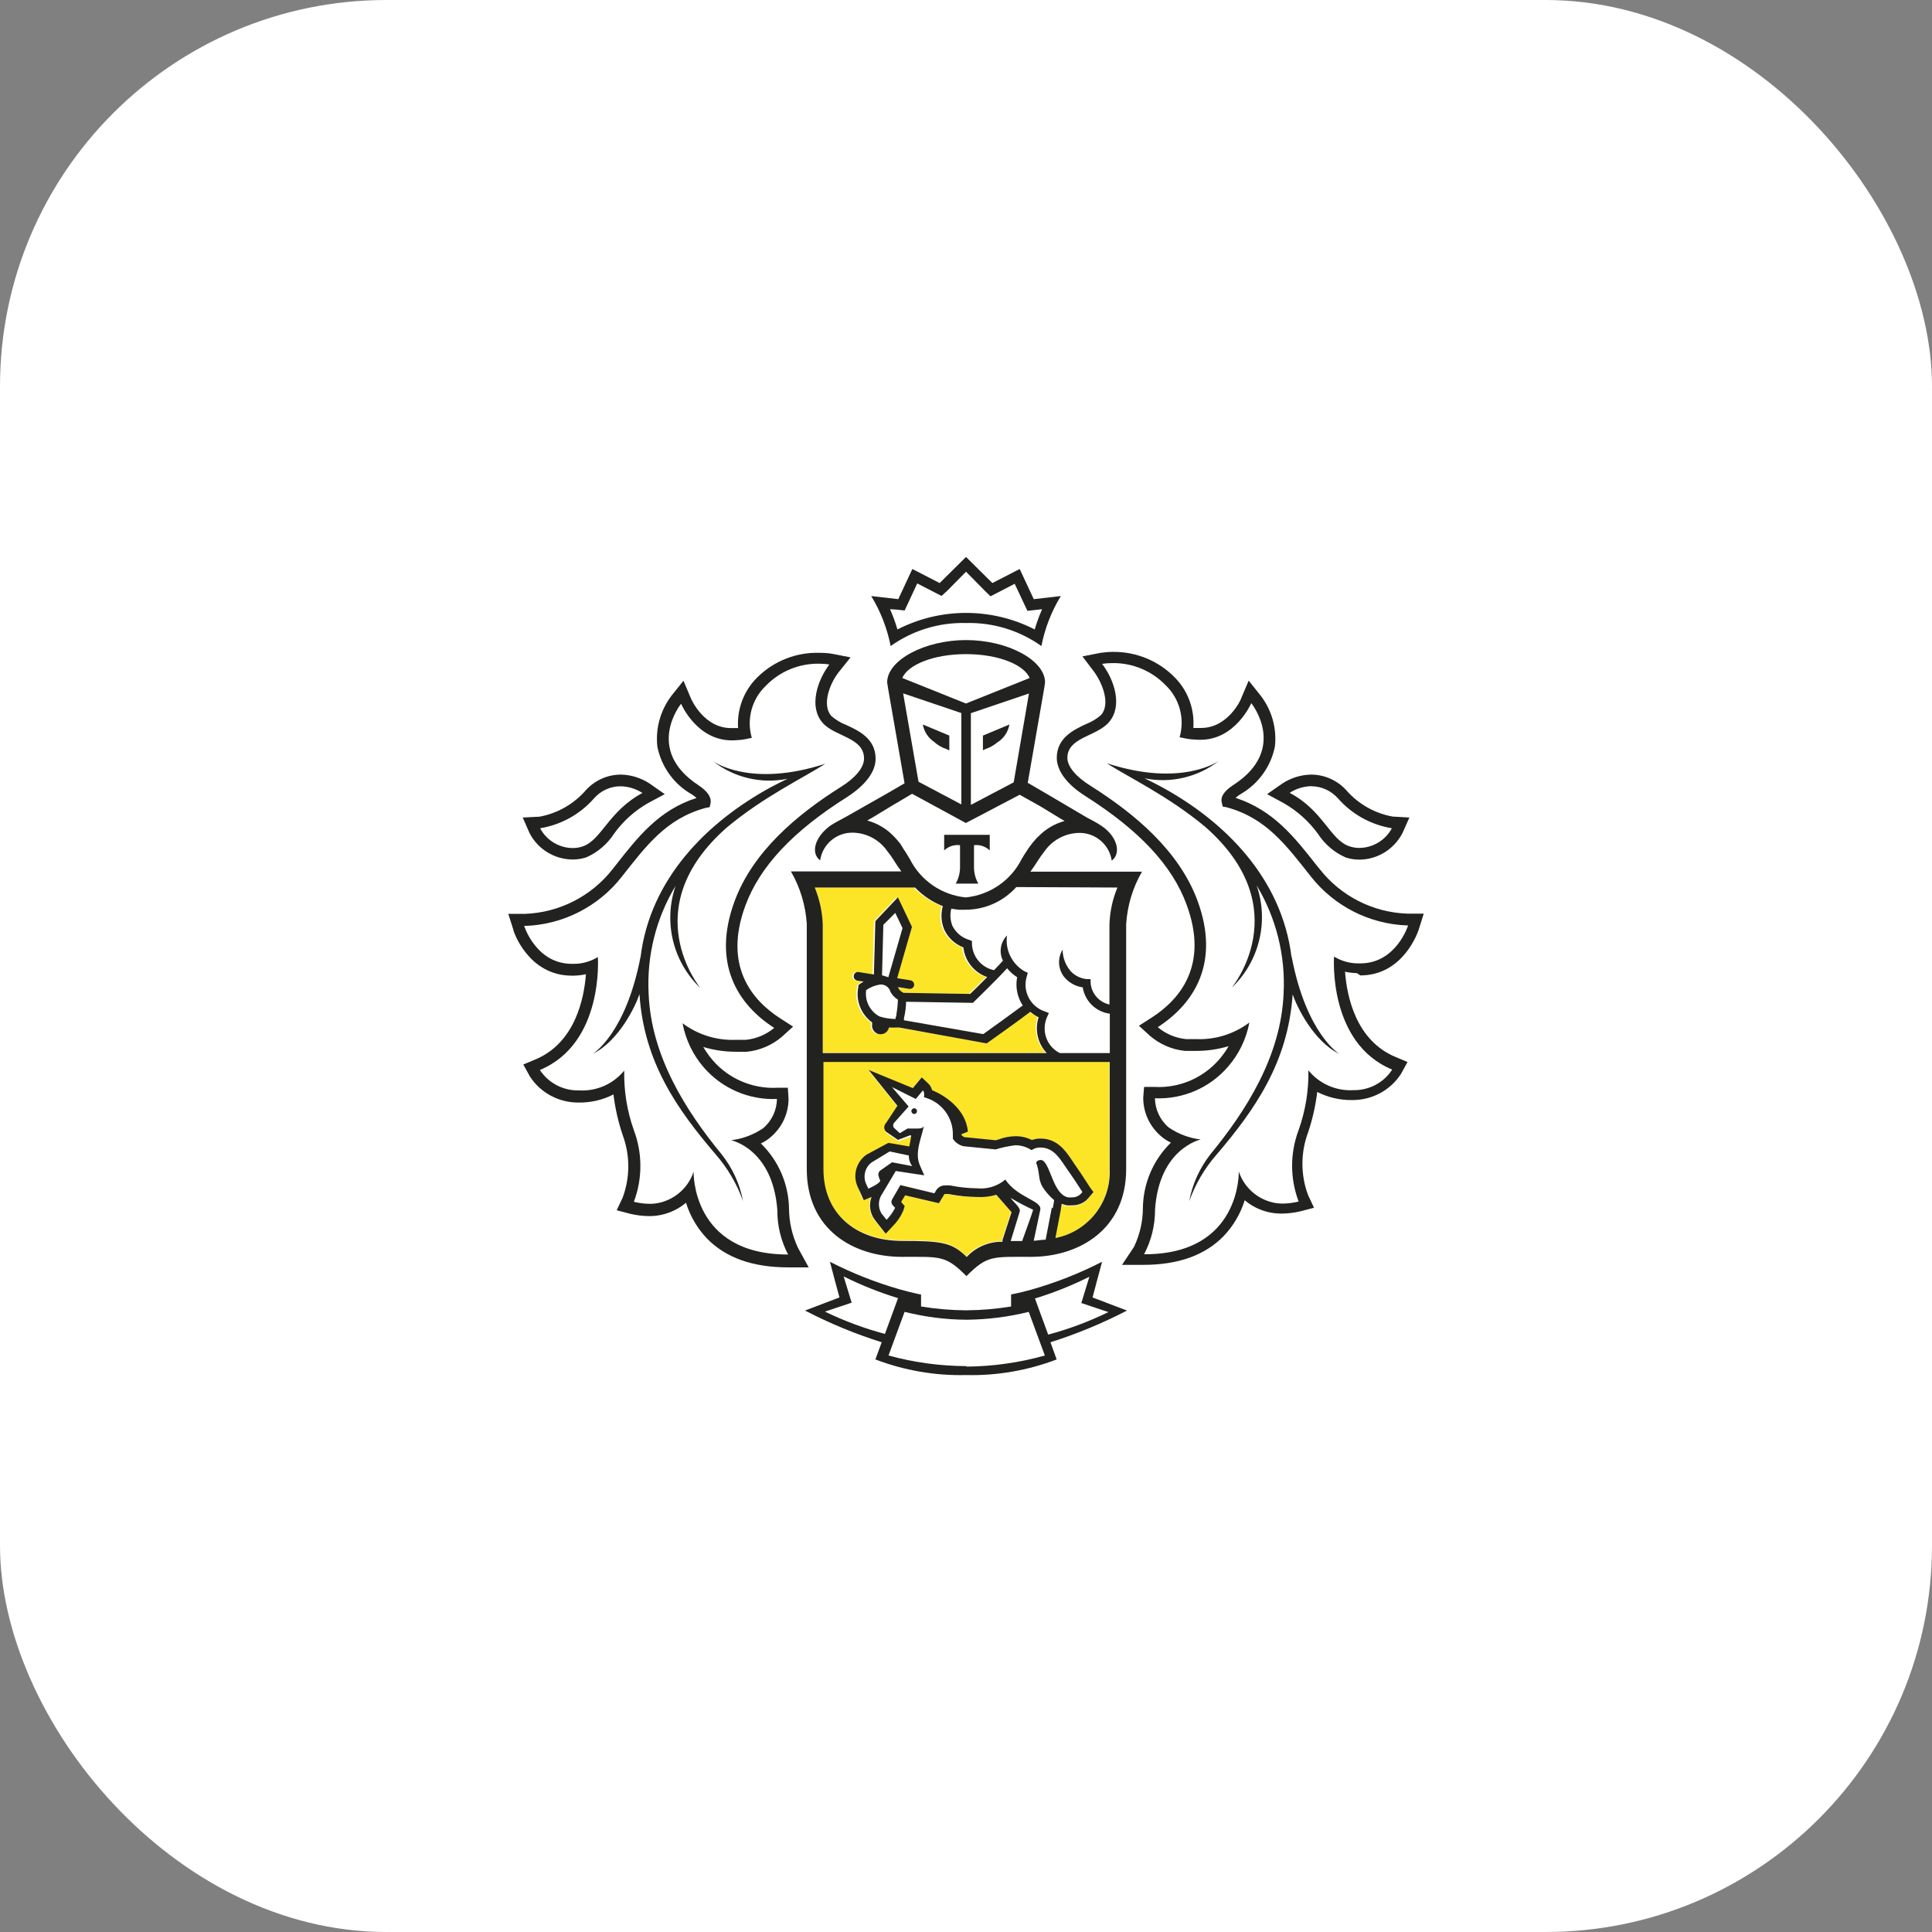
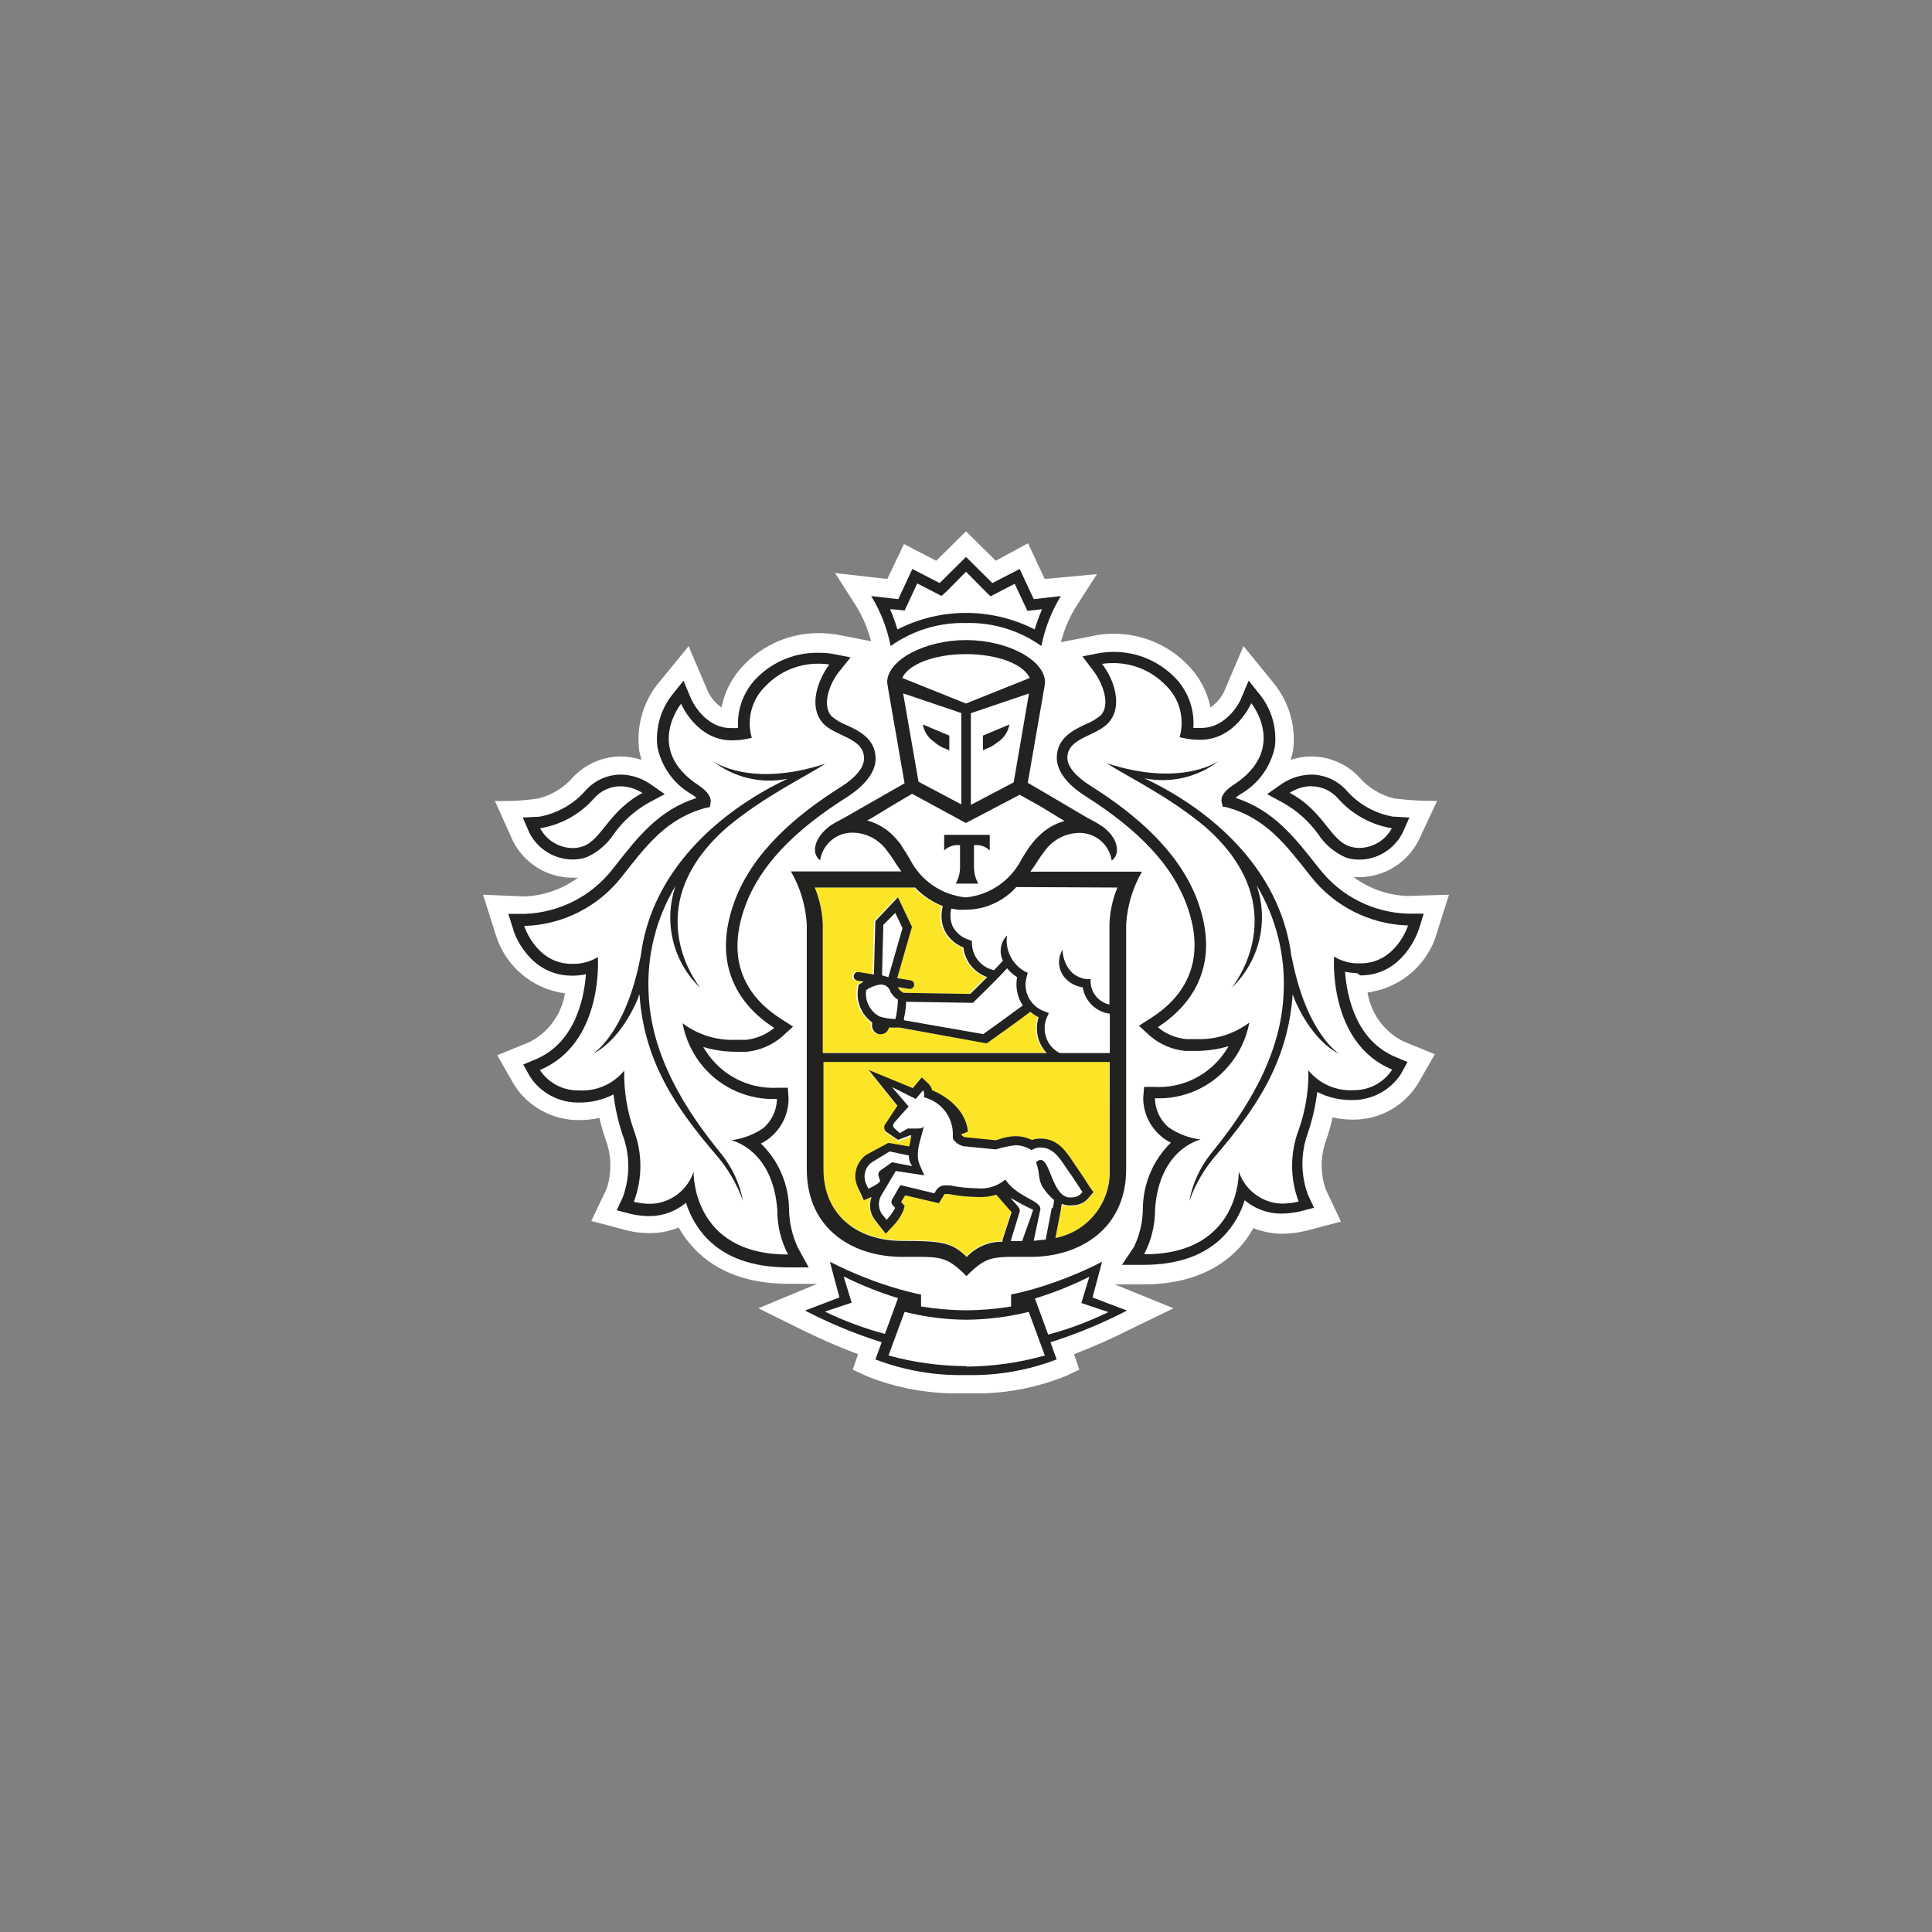
<svg xmlns="http://www.w3.org/2000/svg" width="80" height="80" viewBox="0 0 80 80" fill="none">
  <rect x="0" y="0" width="80" height="80" fill="#808080" stroke="none" />
-   <rect width="80" height="80" rx="16" fill="white" />
  <path d="M59.472 38.706L60 37.047L58.282 37.101C57.477 37.072 56.701 36.8 56.049 36.321H56.282C57.328 36.316 58.286 35.718 58.751 34.78L59.506 33.165C58.914 33.17 58.321 33.136 57.733 33.062C57.17 32.928 56.667 32.622 56.286 32.188C55.773 31.64 55.062 31.328 54.311 31.323C54.02 31.323 53.728 31.373 53.447 31.462C53.486 31.328 53.521 31.195 53.546 31.057C53.664 30.094 53.393 29.121 52.795 28.356L51.491 26.751L50.691 28.627C50.563 28.894 50.37 29.126 50.123 29.294C49.985 28.622 49.659 28.01 49.175 27.526C48.365 26.696 47.254 26.232 46.094 26.242C45.891 26.242 45.689 26.257 45.491 26.286L43.931 26.593C44.064 26.069 44.276 25.57 44.563 25.111L45.422 23.773L43.259 23.975L42.568 22.494L41.235 23.22L40 22L38.765 23.22L37.432 22.528L36.741 23.975L34.578 23.728L35.437 25.072C35.724 25.531 35.936 26.03 36.069 26.553L34.588 26.262H34.538C34.331 26.232 34.123 26.217 33.916 26.217C32.756 26.207 31.644 26.672 30.835 27.501C30.346 27.99 30.01 28.612 29.877 29.294C29.64 29.131 29.447 28.909 29.319 28.647L28.514 26.756L27.2 28.365C26.612 29.131 26.351 30.099 26.464 31.057C26.489 31.195 26.523 31.328 26.563 31.462C26.282 31.373 25.99 31.323 25.699 31.323C24.948 31.328 24.237 31.64 23.724 32.188C23.348 32.617 22.849 32.923 22.291 33.062C21.699 33.151 21.096 33.185 20.494 33.165L21.23 34.805C21.694 35.743 22.652 36.341 23.699 36.346H23.931C23.289 36.815 22.523 37.086 21.728 37.121L20 37.047L20.528 38.706C20.924 40.005 22.044 40.958 23.393 41.131C23.254 42.005 22.701 42.761 21.911 43.156L20.588 43.694L21.299 44.933C21.886 45.847 22.899 46.39 23.98 46.38C24.262 46.38 24.543 46.351 24.82 46.291C24.889 46.593 24.978 46.894 25.076 47.185C25.323 47.837 25.338 48.548 25.126 49.21L24.484 50.558L25.921 50.938C26.242 51.022 26.578 51.062 26.909 51.062C27.146 51.062 27.378 51.037 27.61 50.983C27.778 50.943 27.946 50.894 28.104 50.83C28.286 51.16 28.518 51.467 28.78 51.738C29.699 52.681 31.003 53.16 32.657 53.16H33.837L31.402 54.173L33.249 55.086C33.995 55.452 34.756 55.783 35.531 56.074L35.309 56.716L35.946 57.007C37.002 57.422 38.123 57.654 39.259 57.694H40.775C41.906 57.654 43.022 57.417 44.074 57.002L44.691 56.716L44.474 56.074C45.259 55.773 46.03 55.432 46.78 55.052L48.593 54.173L46.163 53.185H47.348C49.002 53.185 50.311 52.691 51.225 51.763C51.491 51.491 51.718 51.185 51.901 50.854C52.059 50.919 52.227 50.968 52.395 51.007C52.627 51.062 52.859 51.086 53.096 51.086C53.427 51.086 53.763 51.042 54.084 50.963L55.526 50.583L54.899 49.259C54.662 48.588 54.672 47.852 54.923 47.185C55.027 46.884 55.111 46.578 55.18 46.272C55.457 46.331 55.743 46.361 56.025 46.361C57.116 46.37 58.133 45.807 58.711 44.879L59.412 43.654L58.109 43.121C57.319 42.726 56.765 41.97 56.627 41.096C57.975 40.919 59.096 39.97 59.491 38.667L59.472 38.706Z" fill="white" />
  <path d="M45.936 43.95H34.084V48.395C34.084 50.222 35.403 51.358 37.353 51.358C38.983 51.358 39.412 51.422 40.015 52.025C40.395 51.615 40.933 51.383 41.496 51.392V51.323L41.872 50.168L41.235 49.471C40.978 49.55 40.711 49.58 40.444 49.565C40.044 49.56 39.649 49.521 39.259 49.442H39.136C39.081 49.442 39.081 49.442 39.067 49.471L38.993 49.595L38.859 49.817L38.602 49.758L37.462 49.491L37.304 49.748V49.778L37.442 49.931L37.383 50.128C37.279 50.37 37.131 50.587 36.943 50.775L36.657 51.081L36.395 50.755L36.203 50.513C35.995 50.242 35.946 49.886 36.064 49.565L35.743 49.699L35.6 49.383L35.521 49.16C35.319 48.691 35.472 48.148 35.882 47.852L36.8 47.358L37.674 47.531C37.674 47.447 37.728 47.145 37.753 47.071H37.704L37.21 47.259L36.716 46.923C36.617 46.825 36.612 46.662 36.716 46.558L37.185 45.847L35.995 44.365L37.778 45.066L37.901 44.918L38.148 44.622L38.43 44.889C38.504 44.963 38.553 45.052 38.578 45.155C39.072 45.353 39.985 45.931 40.059 46.869L39.778 46.983C39.812 47.032 39.857 47.071 39.911 47.096L41.215 47.224L41.333 47.19C41.556 47.106 41.793 47.062 42.03 47.057C42.267 47.057 42.499 47.111 42.711 47.215C42.805 47.18 42.909 47.16 43.008 47.155H43.072C43.768 47.155 44.119 47.679 44.395 48.094L44.538 48.301C44.78 48.647 45.101 49.151 45.116 49.17L45.259 49.392L45.081 49.6C44.919 49.817 44.662 49.941 44.39 49.941C44.311 49.946 44.232 49.946 44.153 49.941C44.084 49.926 44.015 49.906 43.946 49.876C43.946 49.946 43.946 50.029 43.906 50.099L43.704 51.264C45.047 50.992 45.995 49.788 45.941 48.415L45.936 43.95ZM34.069 43.59H43.299C42.923 43.195 42.795 42.627 42.963 42.108C42.84 42.049 42.721 41.97 42.617 41.881C42.257 42.148 41.136 42.948 40.869 43.151L40.81 43.19L37.185 42.548H37.111C36.993 42.553 36.874 42.553 36.756 42.548C36.721 42.711 36.578 42.825 36.415 42.825H36.356C36.163 42.79 36.03 42.607 36.059 42.415V42.336C35.59 42 35.368 41.417 35.491 40.854V40.79L35.546 40.751C35.546 40.751 35.615 40.701 35.709 40.647L35.447 40.607C35.348 40.587 35.284 40.499 35.299 40.4C35.314 40.301 35.403 40.237 35.501 40.252H35.506L36.133 40.35L36.193 38.143L37.126 37.155L37.709 38.38L37.096 40.504L37.649 40.593C37.748 40.612 37.812 40.701 37.798 40.8C37.783 40.889 37.709 40.948 37.62 40.948H37.59L37.141 40.874V40.908C37.19 40.997 37.264 41.067 37.358 41.111L40.119 41.155L40.825 40.459C40.286 40.272 39.901 39.797 39.837 39.23C39.491 39.096 39.21 38.839 39.052 38.508C38.919 38.197 38.894 37.847 38.988 37.521C38.553 37.348 38.158 37.086 37.837 36.751H33.738C33.936 37.234 34.049 37.748 34.069 38.267V43.59Z" fill="#FCE527" />
-   <path d="M37.857 45.891C37.798 45.891 37.744 45.936 37.739 45.995V46C37.734 46.064 37.783 46.123 37.847 46.128H37.852C37.921 46.128 37.971 46.074 37.971 46.01C37.971 45.941 37.921 45.891 37.857 45.891Z" fill="#222220" />
  <path d="M37.853 45.886C37.858 45.886 37.858 45.891 37.858 45.891C37.862 45.891 37.862 45.886 37.867 45.886H37.853ZM45.922 53.985L45.24 53.724L45.428 53.017L45.635 52.247C44.702 52.726 43.724 53.111 42.717 53.398C42.223 53.536 41.867 53.6 41.867 53.6V54.099C41.26 54.198 40.648 54.252 40.03 54.257H39.976C39.359 54.252 38.746 54.198 38.139 54.099V53.605C38.139 53.605 37.778 53.536 37.285 53.398C36.277 53.111 35.299 52.726 34.366 52.247L34.569 53.017L34.761 53.724L34.075 53.985L33.334 54.267C34.351 54.795 35.413 55.235 36.509 55.58L36.248 56.291C37.438 56.746 38.712 56.968 39.986 56.938H40.016C41.289 56.968 42.564 56.746 43.754 56.291L43.497 55.58C44.588 55.235 45.65 54.795 46.667 54.267L45.922 53.985ZM34.159 54.311L35.265 53.941L34.934 52.854C35.66 53.215 36.41 53.516 37.186 53.753L36.643 55.235C35.788 55.007 34.954 54.696 34.159 54.311ZM40.03 56.588L40.006 56.568C38.919 56.563 37.838 56.415 36.791 56.128L37.457 54.321C38.287 54.528 39.141 54.642 40.001 54.647H40.055C40.914 54.637 41.769 54.528 42.598 54.321L43.265 56.128C42.213 56.425 41.122 56.578 40.03 56.588ZM43.398 55.264V55.249L42.855 53.768C43.63 53.531 44.381 53.23 45.107 52.869L44.776 53.956L45.897 54.331C45.097 54.721 44.257 55.037 43.398 55.264ZM40.001 25.798C41.117 25.768 42.213 26.104 43.122 26.751C43.265 26.02 43.536 25.319 43.927 24.681L42.806 24.81L42.223 23.561L41.092 24.143L40.001 23.062L38.909 24.143L37.778 23.561L37.196 24.81L36.075 24.681C36.465 25.319 36.736 26.02 36.88 26.751C37.788 26.104 38.885 25.768 40.001 25.798ZM37.146 25.244L37.458 25.279L37.591 24.998L37.981 24.158L38.707 24.533L38.988 24.677L39.215 24.469L40.001 23.674L40.786 24.469L41.013 24.691L41.294 24.548L42.016 24.173L42.41 25.012L42.544 25.294L42.855 25.259L43.151 25.225C43.033 25.496 42.929 25.778 42.845 26.064C41.062 25.151 38.944 25.151 37.161 26.064C37.077 25.778 36.974 25.496 36.855 25.225L37.146 25.244ZM54.648 35.99L54.514 35.827C53.596 34.657 52.722 33.546 51.161 33.037C51.225 32.983 51.29 32.933 51.359 32.889C52.099 32.469 52.623 31.748 52.791 30.914C52.875 30.158 52.663 29.402 52.198 28.8L51.705 28.183L51.393 28.919C51.393 28.963 50.845 30.143 49.739 30.143H49.413C49.472 29.368 49.191 28.602 48.643 28.049C47.976 27.368 47.058 26.988 46.105 26.993C45.927 26.993 45.749 27.007 45.576 27.032L44.821 27.18L45.29 27.797C45.655 28.291 45.986 29.146 45.596 29.605C45.408 29.768 45.196 29.896 44.964 29.985C44.47 30.217 43.759 30.548 43.759 31.378C43.759 31.916 44.178 32.479 44.934 32.958C47.161 34.37 48.539 35.827 49.137 37.467C50.06 39.965 48.855 41.388 47.685 42.138L47.161 42.474L47.62 42.894C48.03 43.245 48.534 43.462 49.072 43.516H49.522C49.981 43.516 50.435 43.452 50.875 43.319C50.766 43.511 50.633 43.694 50.49 43.862C49.823 44.637 48.835 45.062 47.813 45.007H47.374L47.339 45.447C47.334 46.064 47.606 46.647 48.075 47.047C48.198 47.156 48.337 47.245 48.485 47.314C47.754 48.025 47.339 48.998 47.324 50.02C47.324 50.578 47.196 51.131 46.954 51.635L46.46 52.375H47.339C48.791 52.375 49.902 51.975 50.672 51.18C51.072 50.761 51.369 50.252 51.541 49.699C51.828 49.941 52.164 50.109 52.529 50.193C52.702 50.232 52.88 50.252 53.058 50.252C53.324 50.252 53.591 50.217 53.848 50.158L54.411 50.01L54.164 49.486C53.853 48.652 53.853 47.728 54.164 46.894C54.346 46.351 54.475 45.788 54.544 45.215C54.988 45.442 55.482 45.556 55.981 45.551C56.801 45.56 57.566 45.156 58.011 44.469L58.282 43.975L57.788 43.768C56.134 43.081 55.769 41.235 55.695 40.237C55.858 40.272 56.02 40.291 56.188 40.296L56.327 40.39C58.124 40.39 58.727 38.558 58.751 38.479L58.954 37.832H58.277C56.855 37.783 55.527 37.111 54.648 35.99ZM56.332 39.891H56.263C55.902 39.896 55.546 39.797 55.24 39.61C55.24 39.61 54.978 43.18 57.64 44.286V44.301C57.29 44.835 56.687 45.151 56.05 45.141C55.329 45.185 54.633 44.879 54.178 44.321C54.193 45.16 54.055 46 53.774 46.79C53.413 47.743 53.413 48.8 53.774 49.753C53.551 49.807 53.329 49.837 53.102 49.837C52.964 49.837 52.821 49.822 52.687 49.788C52.03 49.63 51.507 49.146 51.295 48.509C51.295 48.509 51.398 51.936 47.403 51.936H47.374C47.675 51.363 47.833 50.726 47.828 50.079C48.001 47.546 49.719 47.185 49.719 47.185C49.245 47.126 48.796 46.958 48.401 46.691C48.04 46.39 47.833 45.946 47.823 45.477C48.978 45.526 50.095 45.047 50.85 44.168C51.304 43.649 51.606 43.017 51.734 42.341C51.097 42.82 50.312 43.062 49.517 43.027H49.112C48.682 42.983 48.272 42.815 47.941 42.533C49.462 41.546 50.529 39.857 49.586 37.294C48.825 35.239 47.003 33.704 45.171 32.548C44.564 32.173 44.198 31.748 44.198 31.383C44.198 30.523 45.418 30.499 45.922 29.901C46.499 29.23 46.139 28.143 45.635 27.491C45.779 27.467 45.927 27.457 46.07 27.457C46.895 27.447 47.69 27.778 48.263 28.37C48.845 28.924 49.067 29.758 48.845 30.528L49.112 30.583C49.275 30.612 49.438 30.627 49.606 30.632H49.714C51.161 30.632 51.813 29.116 51.813 29.116C51.813 29.116 53.354 31.012 51.087 32.494C50.697 32.746 50.524 32.988 50.593 33.235L50.628 33.398L50.791 33.427C52.435 33.872 53.26 35.007 54.282 36.296C55.25 37.526 56.712 38.267 58.277 38.321H58.307C58.307 38.321 57.813 39.891 56.332 39.891Z" fill="#222220" />
  <path d="M53.16 33.259C53.713 33.575 54.192 34.005 54.568 34.519C54.849 34.953 55.249 35.299 55.723 35.506C55.901 35.566 56.094 35.595 56.281 35.595C57.037 35.595 57.728 35.166 58.074 34.494L58.36 33.852L57.664 33.812C56.913 33.674 56.237 33.289 55.738 32.711C55.368 32.311 54.849 32.079 54.301 32.074C53.876 32.079 53.467 32.207 53.111 32.435L52.469 32.884L53.16 33.259ZM54.316 32.553L54.301 32.558C54.721 32.558 55.116 32.741 55.397 33.052C55.975 33.714 56.765 34.153 57.634 34.296C57.368 34.795 56.849 35.106 56.281 35.111C56.143 35.111 56.005 35.086 55.871 35.042C55.072 34.77 54.79 33.56 53.402 32.83C53.674 32.652 53.99 32.558 54.316 32.553ZM53.486 39.625L53.477 39.615C53.072 36.355 50.706 34 48.074 32.573C47.832 32.44 47.605 32.331 47.388 32.227C48.474 32.449 49.605 32.183 50.479 31.501C50.479 31.501 48.953 32.622 45.832 31.605C46.696 32.168 48.375 32.958 49.911 34.242C53.743 37.61 51.002 40.899 51.002 40.899C52.148 39.812 52.548 38.153 52.035 36.662C52.844 38.01 53.234 39.57 53.151 41.141C53.042 43.728 51.605 45.99 50.123 47.793C49.679 48.361 49.373 49.027 49.244 49.738C49.496 49.032 49.877 48.38 50.37 47.817C51.975 45.936 53.333 43.985 53.526 41.175C53.694 41.669 54.375 43.106 55.462 43.644C55.462 43.644 54.099 42.825 53.486 39.625ZM33.042 51.669C32.805 51.166 32.676 50.612 32.672 50.054C32.657 49.032 32.237 48.059 31.506 47.348C31.654 47.279 31.793 47.19 31.916 47.082C32.385 46.682 32.657 46.099 32.652 45.482L32.622 45.042H32.178C31.16 45.091 30.173 44.672 29.506 43.896C29.363 43.728 29.235 43.546 29.121 43.353C29.561 43.486 30.015 43.551 30.474 43.551H30.923C31.462 43.496 31.97 43.279 32.38 42.928L32.839 42.509L32.316 42.173C31.141 41.422 29.941 40 30.864 37.501C31.462 35.877 32.839 34.41 35.086 32.998C35.842 32.504 36.257 31.956 36.257 31.417C36.257 30.588 35.56 30.257 35.052 30.025C34.82 29.936 34.607 29.808 34.42 29.645C34.025 29.185 34.355 28.311 34.726 27.837L35.22 27.22L34.459 27.072C34.286 27.042 34.109 27.032 33.931 27.032C32.968 27.003 32.039 27.373 31.358 28.049C30.8 28.598 30.509 29.368 30.563 30.148H30.267C29.155 30.148 28.632 28.973 28.612 28.924L28.301 28.188L27.807 28.805C27.348 29.407 27.136 30.163 27.22 30.919C27.388 31.753 27.906 32.474 28.647 32.894C28.716 32.938 28.785 32.988 28.844 33.042C27.284 33.536 26.41 34.662 25.491 35.832L25.358 36C24.479 37.121 23.146 37.793 21.723 37.842H21.047L21.254 38.489C21.254 38.568 21.877 40.4 23.679 40.4H23.768C23.936 40.395 24.099 40.375 24.262 40.341C24.188 41.328 23.822 43.185 22.163 43.872L21.669 44.079L21.941 44.573C22.385 45.259 23.151 45.664 23.97 45.654C24.469 45.659 24.958 45.546 25.402 45.319C25.472 45.891 25.6 46.454 25.783 46.998C26.094 47.832 26.094 48.756 25.783 49.59L25.536 50.114L26.099 50.262C26.355 50.321 26.622 50.356 26.889 50.356C27.067 50.356 27.244 50.336 27.417 50.296C27.783 50.212 28.119 50.044 28.405 49.803C28.578 50.356 28.874 50.864 29.274 51.284C30.049 52.079 31.16 52.474 32.607 52.479H33.486L33.042 51.669ZM32.617 51.946C28.622 51.946 28.721 48.519 28.721 48.519C28.509 49.156 27.985 49.64 27.328 49.798C27.195 49.832 27.052 49.847 26.913 49.847C26.686 49.847 26.464 49.817 26.247 49.763C26.607 48.81 26.607 47.753 26.247 46.8C25.965 46.01 25.832 45.17 25.847 44.331C25.393 44.889 24.696 45.195 23.975 45.151H23.951C23.309 45.161 22.706 44.84 22.355 44.306C25.017 43.2 24.756 39.63 24.756 39.63C24.449 39.817 24.094 39.916 23.733 39.911H23.679C22.198 39.911 21.704 38.341 21.704 38.341H21.733C23.299 38.291 24.765 37.551 25.733 36.321C26.751 35.032 27.58 33.896 29.225 33.452L29.388 33.422L29.422 33.259C29.467 33.008 29.294 32.766 28.928 32.519C26.662 31.037 28.202 29.141 28.202 29.141C28.202 29.141 28.844 30.657 30.301 30.657H30.37C30.538 30.652 30.701 30.637 30.864 30.608L31.131 30.553C30.904 29.783 31.131 28.948 31.713 28.395C32.286 27.802 33.081 27.472 33.906 27.482C34.049 27.482 34.197 27.491 34.341 27.516C33.847 28.173 33.481 29.259 34.059 29.926C34.553 30.504 35.778 30.529 35.778 31.407C35.778 31.773 35.437 32.198 34.83 32.578C32.992 33.733 31.17 35.269 30.415 37.324C29.472 39.886 30.538 41.59 32.059 42.563C31.728 42.84 31.318 43.012 30.889 43.057H30.479C29.684 43.091 28.899 42.849 28.262 42.37C28.39 43.047 28.691 43.679 29.141 44.198C29.896 45.072 31.017 45.556 32.173 45.506C32.163 45.975 31.956 46.42 31.595 46.721C31.2 46.988 30.75 47.156 30.276 47.215C30.276 47.215 32 47.566 32.188 50.109C32.183 50.756 32.341 51.393 32.642 51.965L32.617 51.946Z" fill="#222220" />
  <path d="M23.714 35.59H23.719C23.906 35.59 24.099 35.56 24.277 35.501C24.751 35.294 25.151 34.948 25.432 34.514C25.803 34 26.282 33.57 26.835 33.254L27.526 32.884L26.884 32.435C26.529 32.207 26.119 32.079 25.699 32.074C25.151 32.079 24.632 32.311 24.262 32.716C23.768 33.289 23.087 33.679 22.341 33.817L21.645 33.852L21.926 34.494C22.272 35.166 22.958 35.585 23.714 35.59ZM24.603 33.052C24.879 32.741 25.274 32.558 25.694 32.558C26.015 32.563 26.331 32.662 26.603 32.835C25.205 33.58 24.914 34.775 24.133 35.047C24.005 35.091 23.867 35.116 23.729 35.116C23.156 35.116 22.632 34.8 22.366 34.296C23.235 34.153 24.025 33.714 24.603 33.052ZM26.859 41.16C26.775 39.59 27.161 38.03 27.975 36.681C27.462 38.173 27.862 39.832 29.008 40.919C29.008 40.919 26.262 37.63 30.099 34.262C31.635 32.978 33.309 32.188 34.173 31.625C31.052 32.642 29.526 31.521 29.526 31.521C30.4 32.203 31.526 32.469 32.612 32.247C32.395 32.351 32.168 32.464 31.926 32.593C29.294 34.025 26.914 36.38 26.524 39.639V39.615C25.911 42.815 24.548 43.635 24.548 43.635C25.63 43.101 26.316 41.659 26.479 41.165C26.662 43.98 28.035 45.931 29.64 47.807C30.128 48.37 30.514 49.022 30.766 49.728C30.632 49.022 30.326 48.356 29.877 47.793C28.395 45.99 26.963 43.728 26.859 41.16ZM39.096 35.215C39.269 35.047 39.511 34.968 39.753 34.998V35.931C39.748 36.163 39.689 36.385 39.575 36.588H40.509C40.395 36.385 40.336 36.163 40.331 35.931V34.998C40.568 34.968 40.81 35.047 40.983 35.215V34.568H39.096V35.215ZM38.706 30.736H38.696C38.84 30.859 39.008 30.958 39.19 31.017L39.309 31.072V30.459L38.212 30C38.267 30.306 38.445 30.573 38.706 30.736ZM41.309 30.731L41.304 30.736C41.566 30.573 41.743 30.306 41.798 30L40.701 30.459V31.067L40.815 31.012C40.998 30.953 41.166 30.854 41.309 30.731Z" fill="#222220" />
-   <path d="M43.273 28.257C43.273 27.333 41.718 26.504 40.004 26.504C38.291 26.504 36.735 27.333 36.735 28.257L36.77 28.484L37.456 32.434L36.77 32.834L34.977 33.852C34.977 33.852 34.577 34.059 34.389 34.183C33.713 34.676 33.57 35.338 33.96 35.625C34.059 34.953 34.646 34.459 35.328 34.479C35.896 34.494 36.424 34.78 36.745 35.249C36.844 35.368 36.933 35.496 37.012 35.625C37.115 35.793 37.219 35.941 37.323 36.084H32.75C33.135 36.746 33.357 37.491 33.407 38.257V48.415C33.407 50.884 35.298 52.044 37.357 52.044C38.938 52.044 39.15 51.97 40.019 52.84C40.888 51.97 41.101 52.044 42.681 52.044C44.725 52.044 46.632 50.874 46.632 48.415V38.267C46.681 37.501 46.903 36.755 47.288 36.094H42.666C42.77 35.951 42.873 35.802 42.977 35.635C43.061 35.506 43.15 35.378 43.244 35.259C43.57 34.79 44.098 34.504 44.666 34.489C45.347 34.469 45.935 34.963 46.034 35.635C46.429 35.353 46.286 34.647 45.604 34.193C45.422 34.064 45.022 33.862 45.022 33.862L43.244 32.815L42.557 32.415L43.244 28.464L43.273 28.257ZM37.397 28.711L39.807 29.526V33.309L38.034 32.37L37.397 28.711ZM33.738 36.751H37.891C38.212 37.086 38.607 37.353 39.041 37.521C38.947 37.847 38.972 38.197 39.106 38.509C39.264 38.84 39.545 39.096 39.891 39.23C39.955 39.797 40.34 40.272 40.878 40.459C40.582 40.761 40.291 41.042 40.172 41.156L37.412 41.111C37.318 41.067 37.244 40.998 37.194 40.909V40.874L37.644 40.948H37.673C37.762 40.948 37.836 40.889 37.851 40.8C37.866 40.701 37.802 40.612 37.703 40.593L37.15 40.504L37.762 38.38L37.18 37.156L36.246 38.143L36.187 40.351L35.56 40.252C35.461 40.232 35.372 40.296 35.352 40.395V40.4C35.338 40.499 35.402 40.588 35.501 40.607L35.762 40.647C35.669 40.701 35.604 40.741 35.599 40.751L35.545 40.79V40.854C35.422 41.417 35.649 42 36.113 42.336V42.415C36.083 42.607 36.217 42.79 36.409 42.825H36.468C36.632 42.825 36.775 42.711 36.809 42.548C36.928 42.553 37.041 42.553 37.16 42.548H37.234L40.854 43.205L40.913 43.165C41.199 42.963 42.301 42.178 42.661 41.896C42.765 41.985 42.883 42.064 43.007 42.123C42.839 42.642 42.967 43.21 43.343 43.605H34.069V38.267C34.049 37.748 33.935 37.234 33.738 36.751ZM42.35 41.635C41.975 41.911 41.051 42.583 40.715 42.82L37.431 42.247V42.158C37.486 41.936 37.515 41.709 37.52 41.481L40.286 41.526L40.34 41.472C40.385 41.427 41.259 40.583 41.703 40.094C41.822 40.242 41.96 40.365 42.118 40.464C42.039 40.869 42.123 41.289 42.35 41.635ZM36.864 41.042V41.057C36.938 41.195 37.046 41.313 37.18 41.393C37.175 41.595 37.155 41.793 37.12 41.99C37.12 42.035 37.12 42.079 37.086 42.123V42.193C36.859 42.193 36.636 42.158 36.419 42.089C36.024 41.877 35.802 41.442 35.866 40.998C36.044 40.874 36.246 40.795 36.459 40.765C36.641 40.761 36.804 40.869 36.864 41.042ZM36.523 40.385L36.577 38.296L37.071 37.802L37.372 38.43L36.785 40.464L36.523 40.385ZM42.325 51.388H41.851L42.222 50.178C42.281 50.01 41.975 49.792 41.846 49.6C42.148 49.783 42.459 49.946 42.78 50.094C42.78 50.133 42.325 51.388 42.325 51.388ZM43.594 50.035L43.555 50L43.298 51.333C43.135 51.333 42.962 51.368 42.804 51.378L43.076 50.094C43.155 49.714 42.133 49.6 41.629 48.844C41.298 49.121 40.873 49.249 40.449 49.205C40.074 49.2 39.703 49.16 39.338 49.086C39.273 49.081 39.209 49.081 39.145 49.086C38.992 49.077 38.844 49.156 38.765 49.289L38.691 49.412L37.283 49.072L36.947 49.654C36.893 49.733 36.903 49.842 36.972 49.911L37.066 50.015C36.972 50.197 36.854 50.365 36.711 50.509L36.503 50.252C36.345 49.995 36.36 49.664 36.538 49.422L37.091 48.489L38.271 48.667L38.088 48.247C37.841 47.694 38.217 46.988 38.256 46.583C38.256 46.706 38.128 46.731 37.999 46.731H37.659C37.634 46.726 37.604 46.726 37.58 46.731L37.259 46.923L37.007 46.691C36.967 46.617 36.982 46.528 37.041 46.474L37.624 45.817L36.933 45.012L37.92 45.506L38.217 45.151C38.296 45.23 38.261 45.437 38.261 45.437C38.977 45.615 39.476 46.267 39.456 47.007V47.151C39.555 47.309 39.713 47.417 39.891 47.462L41.229 47.595C41.496 47.511 41.767 47.457 42.044 47.422C42.281 47.422 42.518 47.496 42.715 47.625C42.809 47.56 42.923 47.521 43.036 47.516H43.081C43.678 47.516 43.93 48.059 44.251 48.504C44.493 48.844 44.819 49.358 44.819 49.358C44.725 49.496 44.572 49.58 44.404 49.58C44.345 49.585 44.291 49.585 44.231 49.58C43.59 49.462 43.496 48.138 43.13 48.035H43.071C43.002 48.035 42.938 48.074 42.903 48.138C43.071 48.588 42.972 48.77 43.155 49.126C43.288 49.338 43.456 49.531 43.649 49.694C43.649 49.694 43.624 49.891 43.594 50.035ZM36.399 48.741H36.389L36.449 48.894C36.409 49.027 35.955 49.22 35.955 49.22L35.856 49.002C35.728 48.691 35.822 48.336 36.093 48.133L36.839 47.679L37.634 47.847C37.629 48.005 37.678 48.158 37.772 48.286L36.938 48.128L36.444 48.474C36.365 48.543 36.35 48.652 36.399 48.741ZM45.95 48.42C46.004 49.793 45.051 50.998 43.703 51.264L43.93 50.069C43.93 50 43.955 49.916 43.965 49.847C44.034 49.877 44.103 49.896 44.172 49.911C44.251 49.916 44.33 49.916 44.409 49.911C44.681 49.911 44.938 49.788 45.101 49.57L45.278 49.363L45.13 49.16C45.13 49.16 44.799 48.637 44.553 48.291L44.414 48.084C44.138 47.669 43.787 47.146 43.091 47.146H43.026C42.928 47.151 42.824 47.17 42.73 47.205C42.518 47.101 42.286 47.047 42.049 47.047C41.812 47.052 41.575 47.096 41.352 47.18L41.234 47.215L39.93 47.086C39.876 47.062 39.831 47.022 39.797 46.973L40.078 46.859C39.999 45.916 39.091 45.338 38.597 45.146C38.572 45.042 38.523 44.953 38.449 44.879L38.167 44.612L37.92 44.909L37.797 45.057L35.97 44.306L37.16 45.788L36.691 46.499C36.592 46.597 36.587 46.761 36.691 46.864L37.185 47.2L37.678 47.012H37.728C37.728 47.086 37.673 47.388 37.649 47.472L36.789 47.323L35.871 47.817C35.446 48.123 35.298 48.686 35.52 49.16L35.624 49.383L35.767 49.699L36.088 49.565C35.97 49.886 36.019 50.242 36.227 50.514L36.419 50.761L36.676 51.086L36.962 50.78C37.15 50.593 37.298 50.375 37.402 50.133L37.461 49.936L37.323 49.783V49.753L37.481 49.496L38.622 49.763L38.878 49.822L39.017 49.595L39.091 49.472C39.091 49.447 39.091 49.442 39.16 49.442H39.283C39.673 49.521 40.069 49.56 40.464 49.565C40.73 49.58 40.997 49.551 41.254 49.472L41.886 50.193L41.511 51.348V51.417C40.947 51.407 40.409 51.639 40.029 52.049C39.422 51.447 38.992 51.383 37.367 51.383C35.417 51.383 34.098 50.242 34.098 48.42V43.975H45.95V48.42ZM46.271 36.751C46.069 37.23 45.96 37.743 45.94 38.267V41.595C45.511 41.501 45.19 41.136 45.16 40.696V40.543H45.012C44.755 40.523 44.518 40.405 44.34 40.222C44.123 39.97 44.004 39.654 43.999 39.323C43.787 39.669 43.807 40.114 44.054 40.44C44.246 40.681 44.528 40.844 44.834 40.884C44.923 41.457 45.382 41.901 45.955 41.975V43.605H43.881C43.338 43.328 43.111 42.681 43.352 42.123L43.431 41.946L43.249 41.877C42.656 41.669 42.33 41.032 42.518 40.43L42.557 40.281L42.419 40.217C41.901 39.916 41.614 39.328 41.698 38.736C41.426 39.012 41.357 39.432 41.53 39.778C41.431 39.891 41.303 40.025 41.16 40.173C40.641 40.064 40.266 39.615 40.246 39.086V38.963L40.133 38.919C39.831 38.83 39.585 38.622 39.441 38.346C39.347 38.118 39.328 37.862 39.392 37.625C39.491 37.644 39.59 37.659 39.688 37.669C39.787 37.674 39.891 37.674 39.989 37.669C40.789 37.669 41.55 37.323 42.083 36.731L46.271 36.751ZM43.071 33.383L43.881 33.877L44.083 33.995C43.664 34.109 43.283 34.336 42.982 34.652L42.947 34.681C42.878 34.755 42.814 34.83 42.75 34.909L42.711 34.958C42.646 35.037 42.587 35.121 42.533 35.21L42.503 35.254C42.434 35.353 42.37 35.462 42.306 35.57C41.856 36.464 40.982 37.062 39.989 37.16C38.997 37.062 38.123 36.464 37.673 35.57C37.609 35.462 37.545 35.358 37.481 35.254L37.441 35.2L37.283 34.943L37.239 34.889C37.175 34.81 37.111 34.736 37.046 34.667L37.012 34.632C36.711 34.316 36.33 34.089 35.91 33.975L36.118 33.857L36.933 33.363L37.767 32.869L39.994 34.079L42.222 32.909L43.071 33.383ZM41.975 32.395L40.202 33.328V29.531L42.607 28.716L41.975 32.395ZM39.999 29.131L37.362 28.074C37.585 27.541 38.622 27.086 39.999 27.086C41.377 27.086 42.414 27.541 42.636 28.074L39.999 29.131Z" fill="#222220" />
+   <path d="M43.273 28.257C43.273 27.333 41.718 26.504 40.004 26.504C38.291 26.504 36.735 27.333 36.735 28.257L36.77 28.484L37.456 32.434L34.977 33.852C34.977 33.852 34.577 34.059 34.389 34.183C33.713 34.676 33.57 35.338 33.96 35.625C34.059 34.953 34.646 34.459 35.328 34.479C35.896 34.494 36.424 34.78 36.745 35.249C36.844 35.368 36.933 35.496 37.012 35.625C37.115 35.793 37.219 35.941 37.323 36.084H32.75C33.135 36.746 33.357 37.491 33.407 38.257V48.415C33.407 50.884 35.298 52.044 37.357 52.044C38.938 52.044 39.15 51.97 40.019 52.84C40.888 51.97 41.101 52.044 42.681 52.044C44.725 52.044 46.632 50.874 46.632 48.415V38.267C46.681 37.501 46.903 36.755 47.288 36.094H42.666C42.77 35.951 42.873 35.802 42.977 35.635C43.061 35.506 43.15 35.378 43.244 35.259C43.57 34.79 44.098 34.504 44.666 34.489C45.347 34.469 45.935 34.963 46.034 35.635C46.429 35.353 46.286 34.647 45.604 34.193C45.422 34.064 45.022 33.862 45.022 33.862L43.244 32.815L42.557 32.415L43.244 28.464L43.273 28.257ZM37.397 28.711L39.807 29.526V33.309L38.034 32.37L37.397 28.711ZM33.738 36.751H37.891C38.212 37.086 38.607 37.353 39.041 37.521C38.947 37.847 38.972 38.197 39.106 38.509C39.264 38.84 39.545 39.096 39.891 39.23C39.955 39.797 40.34 40.272 40.878 40.459C40.582 40.761 40.291 41.042 40.172 41.156L37.412 41.111C37.318 41.067 37.244 40.998 37.194 40.909V40.874L37.644 40.948H37.673C37.762 40.948 37.836 40.889 37.851 40.8C37.866 40.701 37.802 40.612 37.703 40.593L37.15 40.504L37.762 38.38L37.18 37.156L36.246 38.143L36.187 40.351L35.56 40.252C35.461 40.232 35.372 40.296 35.352 40.395V40.4C35.338 40.499 35.402 40.588 35.501 40.607L35.762 40.647C35.669 40.701 35.604 40.741 35.599 40.751L35.545 40.79V40.854C35.422 41.417 35.649 42 36.113 42.336V42.415C36.083 42.607 36.217 42.79 36.409 42.825H36.468C36.632 42.825 36.775 42.711 36.809 42.548C36.928 42.553 37.041 42.553 37.16 42.548H37.234L40.854 43.205L40.913 43.165C41.199 42.963 42.301 42.178 42.661 41.896C42.765 41.985 42.883 42.064 43.007 42.123C42.839 42.642 42.967 43.21 43.343 43.605H34.069V38.267C34.049 37.748 33.935 37.234 33.738 36.751ZM42.35 41.635C41.975 41.911 41.051 42.583 40.715 42.82L37.431 42.247V42.158C37.486 41.936 37.515 41.709 37.52 41.481L40.286 41.526L40.34 41.472C40.385 41.427 41.259 40.583 41.703 40.094C41.822 40.242 41.96 40.365 42.118 40.464C42.039 40.869 42.123 41.289 42.35 41.635ZM36.864 41.042V41.057C36.938 41.195 37.046 41.313 37.18 41.393C37.175 41.595 37.155 41.793 37.12 41.99C37.12 42.035 37.12 42.079 37.086 42.123V42.193C36.859 42.193 36.636 42.158 36.419 42.089C36.024 41.877 35.802 41.442 35.866 40.998C36.044 40.874 36.246 40.795 36.459 40.765C36.641 40.761 36.804 40.869 36.864 41.042ZM36.523 40.385L36.577 38.296L37.071 37.802L37.372 38.43L36.785 40.464L36.523 40.385ZM42.325 51.388H41.851L42.222 50.178C42.281 50.01 41.975 49.792 41.846 49.6C42.148 49.783 42.459 49.946 42.78 50.094C42.78 50.133 42.325 51.388 42.325 51.388ZM43.594 50.035L43.555 50L43.298 51.333C43.135 51.333 42.962 51.368 42.804 51.378L43.076 50.094C43.155 49.714 42.133 49.6 41.629 48.844C41.298 49.121 40.873 49.249 40.449 49.205C40.074 49.2 39.703 49.16 39.338 49.086C39.273 49.081 39.209 49.081 39.145 49.086C38.992 49.077 38.844 49.156 38.765 49.289L38.691 49.412L37.283 49.072L36.947 49.654C36.893 49.733 36.903 49.842 36.972 49.911L37.066 50.015C36.972 50.197 36.854 50.365 36.711 50.509L36.503 50.252C36.345 49.995 36.36 49.664 36.538 49.422L37.091 48.489L38.271 48.667L38.088 48.247C37.841 47.694 38.217 46.988 38.256 46.583C38.256 46.706 38.128 46.731 37.999 46.731H37.659C37.634 46.726 37.604 46.726 37.58 46.731L37.259 46.923L37.007 46.691C36.967 46.617 36.982 46.528 37.041 46.474L37.624 45.817L36.933 45.012L37.92 45.506L38.217 45.151C38.296 45.23 38.261 45.437 38.261 45.437C38.977 45.615 39.476 46.267 39.456 47.007V47.151C39.555 47.309 39.713 47.417 39.891 47.462L41.229 47.595C41.496 47.511 41.767 47.457 42.044 47.422C42.281 47.422 42.518 47.496 42.715 47.625C42.809 47.56 42.923 47.521 43.036 47.516H43.081C43.678 47.516 43.93 48.059 44.251 48.504C44.493 48.844 44.819 49.358 44.819 49.358C44.725 49.496 44.572 49.58 44.404 49.58C44.345 49.585 44.291 49.585 44.231 49.58C43.59 49.462 43.496 48.138 43.13 48.035H43.071C43.002 48.035 42.938 48.074 42.903 48.138C43.071 48.588 42.972 48.77 43.155 49.126C43.288 49.338 43.456 49.531 43.649 49.694C43.649 49.694 43.624 49.891 43.594 50.035ZM36.399 48.741H36.389L36.449 48.894C36.409 49.027 35.955 49.22 35.955 49.22L35.856 49.002C35.728 48.691 35.822 48.336 36.093 48.133L36.839 47.679L37.634 47.847C37.629 48.005 37.678 48.158 37.772 48.286L36.938 48.128L36.444 48.474C36.365 48.543 36.35 48.652 36.399 48.741ZM45.95 48.42C46.004 49.793 45.051 50.998 43.703 51.264L43.93 50.069C43.93 50 43.955 49.916 43.965 49.847C44.034 49.877 44.103 49.896 44.172 49.911C44.251 49.916 44.33 49.916 44.409 49.911C44.681 49.911 44.938 49.788 45.101 49.57L45.278 49.363L45.13 49.16C45.13 49.16 44.799 48.637 44.553 48.291L44.414 48.084C44.138 47.669 43.787 47.146 43.091 47.146H43.026C42.928 47.151 42.824 47.17 42.73 47.205C42.518 47.101 42.286 47.047 42.049 47.047C41.812 47.052 41.575 47.096 41.352 47.18L41.234 47.215L39.93 47.086C39.876 47.062 39.831 47.022 39.797 46.973L40.078 46.859C39.999 45.916 39.091 45.338 38.597 45.146C38.572 45.042 38.523 44.953 38.449 44.879L38.167 44.612L37.92 44.909L37.797 45.057L35.97 44.306L37.16 45.788L36.691 46.499C36.592 46.597 36.587 46.761 36.691 46.864L37.185 47.2L37.678 47.012H37.728C37.728 47.086 37.673 47.388 37.649 47.472L36.789 47.323L35.871 47.817C35.446 48.123 35.298 48.686 35.52 49.16L35.624 49.383L35.767 49.699L36.088 49.565C35.97 49.886 36.019 50.242 36.227 50.514L36.419 50.761L36.676 51.086L36.962 50.78C37.15 50.593 37.298 50.375 37.402 50.133L37.461 49.936L37.323 49.783V49.753L37.481 49.496L38.622 49.763L38.878 49.822L39.017 49.595L39.091 49.472C39.091 49.447 39.091 49.442 39.16 49.442H39.283C39.673 49.521 40.069 49.56 40.464 49.565C40.73 49.58 40.997 49.551 41.254 49.472L41.886 50.193L41.511 51.348V51.417C40.947 51.407 40.409 51.639 40.029 52.049C39.422 51.447 38.992 51.383 37.367 51.383C35.417 51.383 34.098 50.242 34.098 48.42V43.975H45.95V48.42ZM46.271 36.751C46.069 37.23 45.96 37.743 45.94 38.267V41.595C45.511 41.501 45.19 41.136 45.16 40.696V40.543H45.012C44.755 40.523 44.518 40.405 44.34 40.222C44.123 39.97 44.004 39.654 43.999 39.323C43.787 39.669 43.807 40.114 44.054 40.44C44.246 40.681 44.528 40.844 44.834 40.884C44.923 41.457 45.382 41.901 45.955 41.975V43.605H43.881C43.338 43.328 43.111 42.681 43.352 42.123L43.431 41.946L43.249 41.877C42.656 41.669 42.33 41.032 42.518 40.43L42.557 40.281L42.419 40.217C41.901 39.916 41.614 39.328 41.698 38.736C41.426 39.012 41.357 39.432 41.53 39.778C41.431 39.891 41.303 40.025 41.16 40.173C40.641 40.064 40.266 39.615 40.246 39.086V38.963L40.133 38.919C39.831 38.83 39.585 38.622 39.441 38.346C39.347 38.118 39.328 37.862 39.392 37.625C39.491 37.644 39.59 37.659 39.688 37.669C39.787 37.674 39.891 37.674 39.989 37.669C40.789 37.669 41.55 37.323 42.083 36.731L46.271 36.751ZM43.071 33.383L43.881 33.877L44.083 33.995C43.664 34.109 43.283 34.336 42.982 34.652L42.947 34.681C42.878 34.755 42.814 34.83 42.75 34.909L42.711 34.958C42.646 35.037 42.587 35.121 42.533 35.21L42.503 35.254C42.434 35.353 42.37 35.462 42.306 35.57C41.856 36.464 40.982 37.062 39.989 37.16C38.997 37.062 38.123 36.464 37.673 35.57C37.609 35.462 37.545 35.358 37.481 35.254L37.441 35.2L37.283 34.943L37.239 34.889C37.175 34.81 37.111 34.736 37.046 34.667L37.012 34.632C36.711 34.316 36.33 34.089 35.91 33.975L36.118 33.857L36.933 33.363L37.767 32.869L39.994 34.079L42.222 32.909L43.071 33.383ZM41.975 32.395L40.202 33.328V29.531L42.607 28.716L41.975 32.395ZM39.999 29.131L37.362 28.074C37.585 27.541 38.622 27.086 39.999 27.086C41.377 27.086 42.414 27.541 42.636 28.074L39.999 29.131Z" fill="#222220" />
</svg>